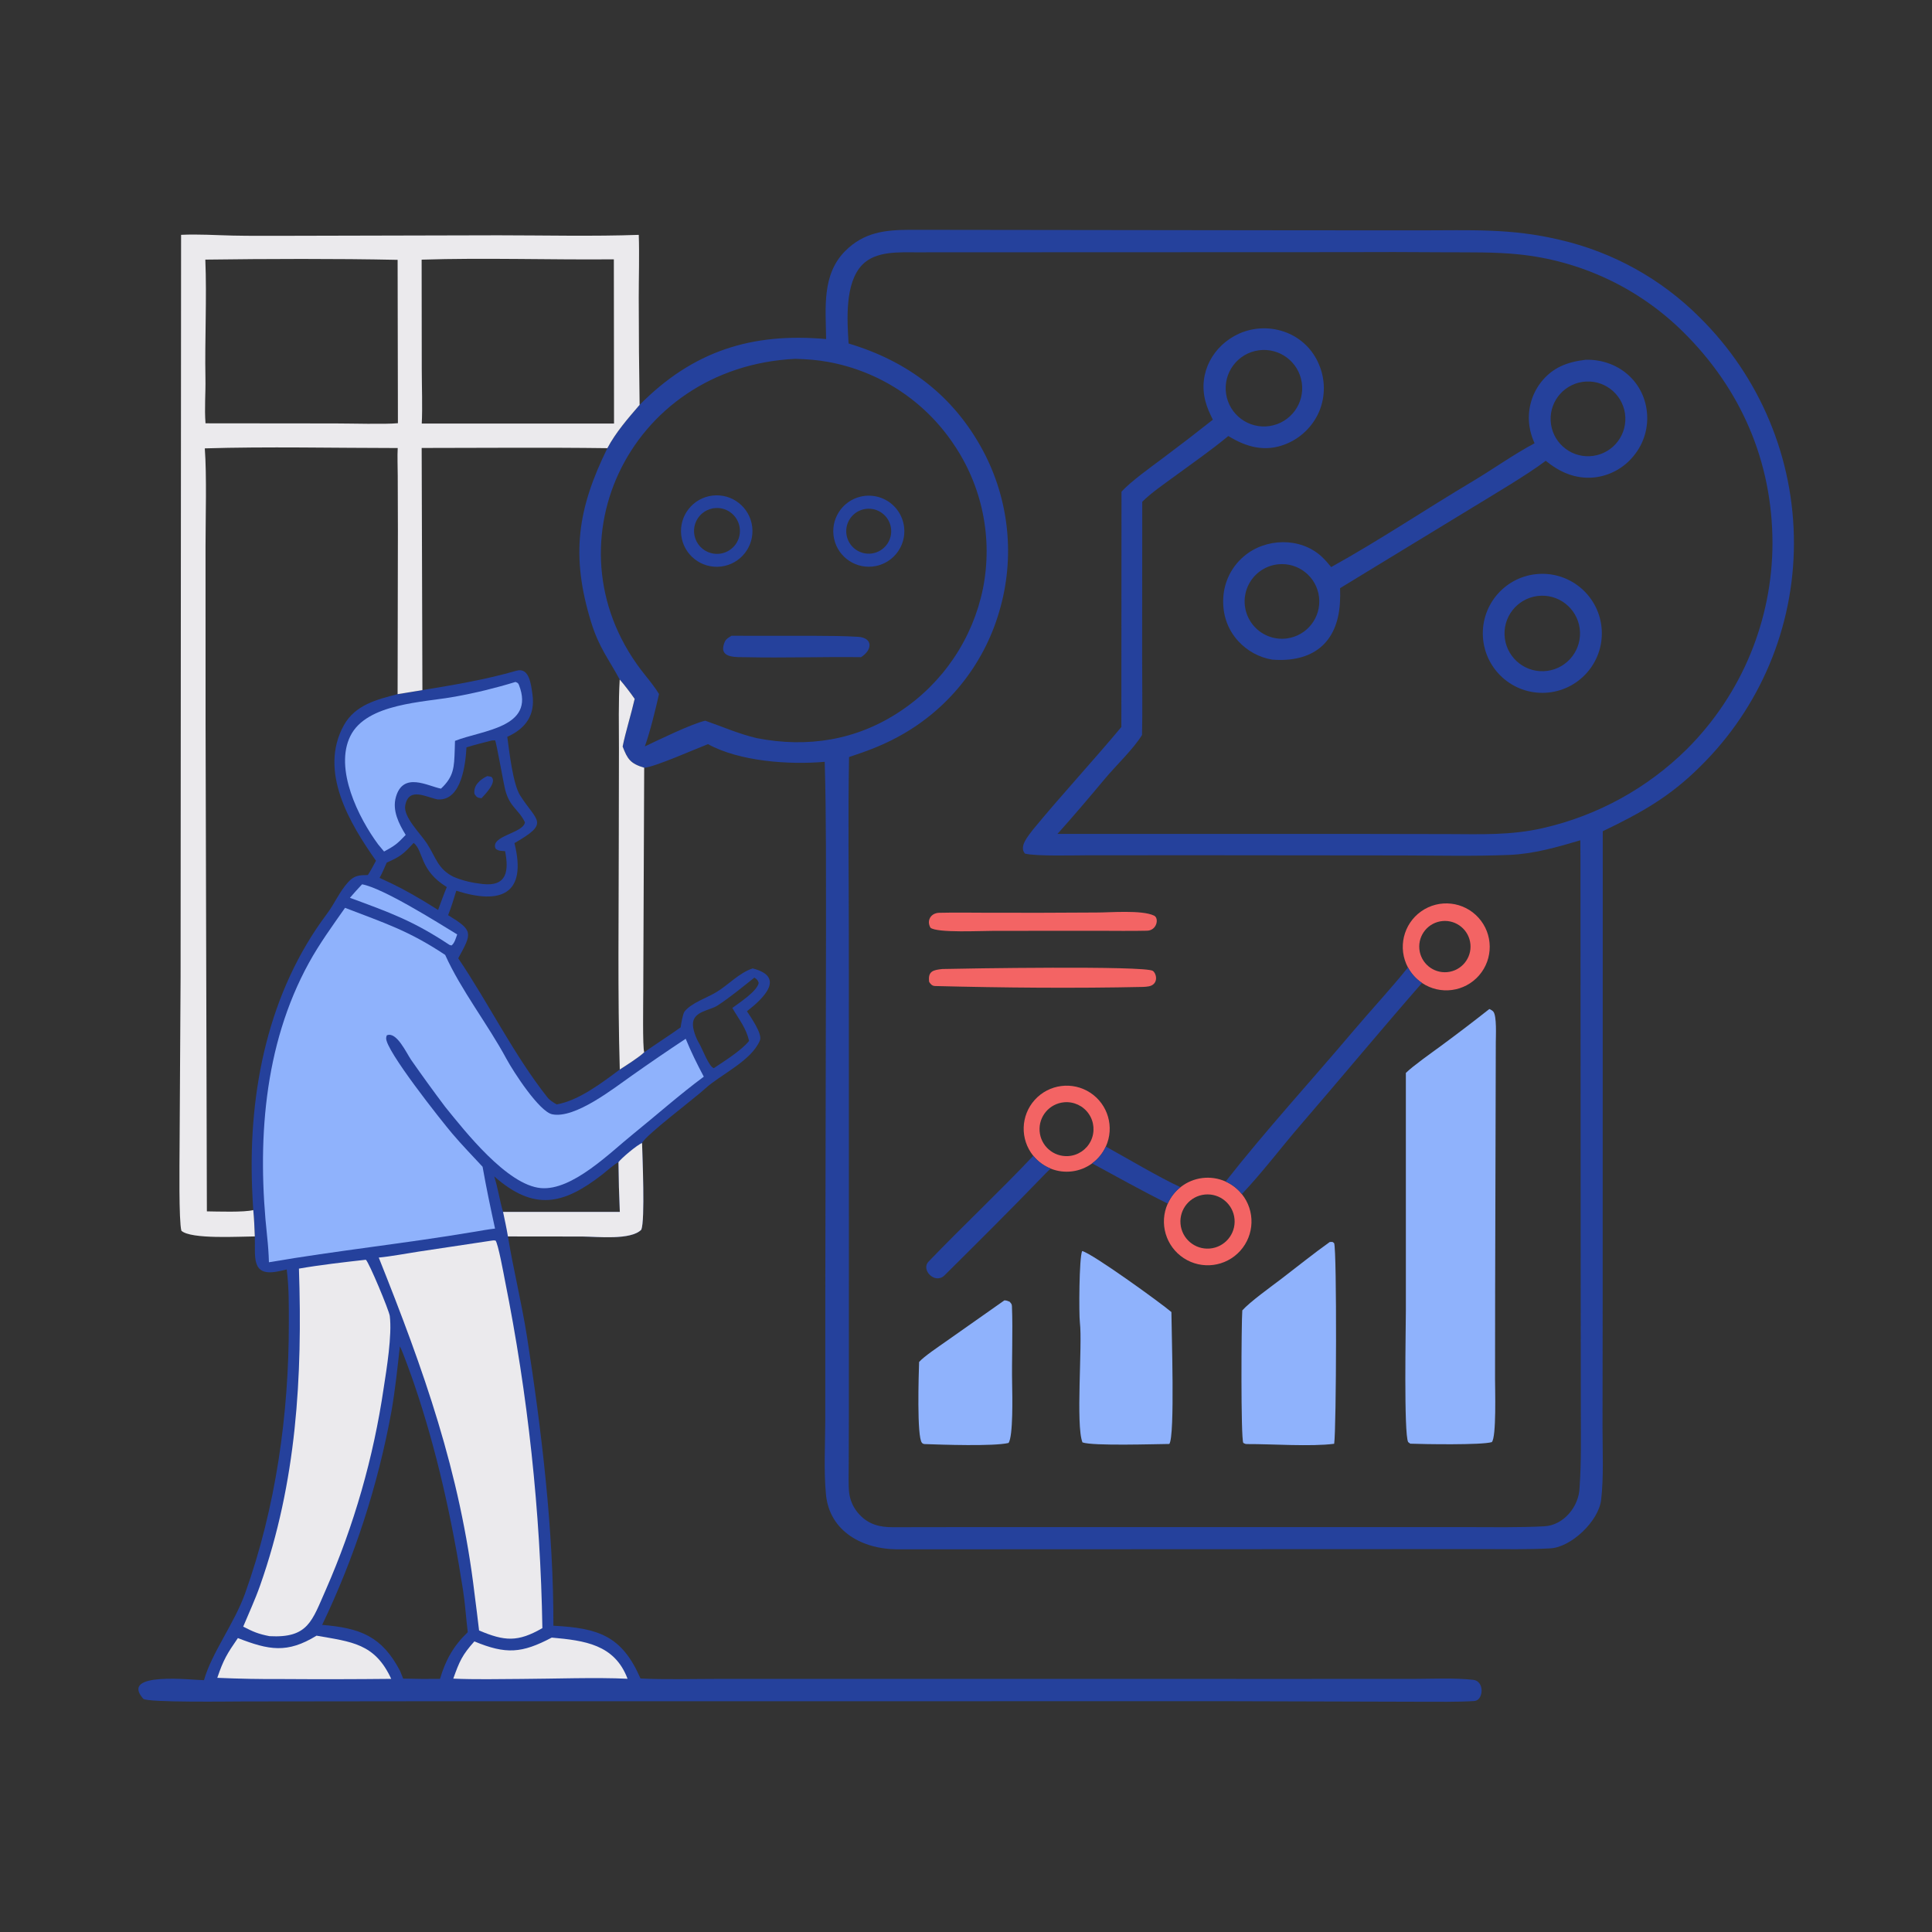
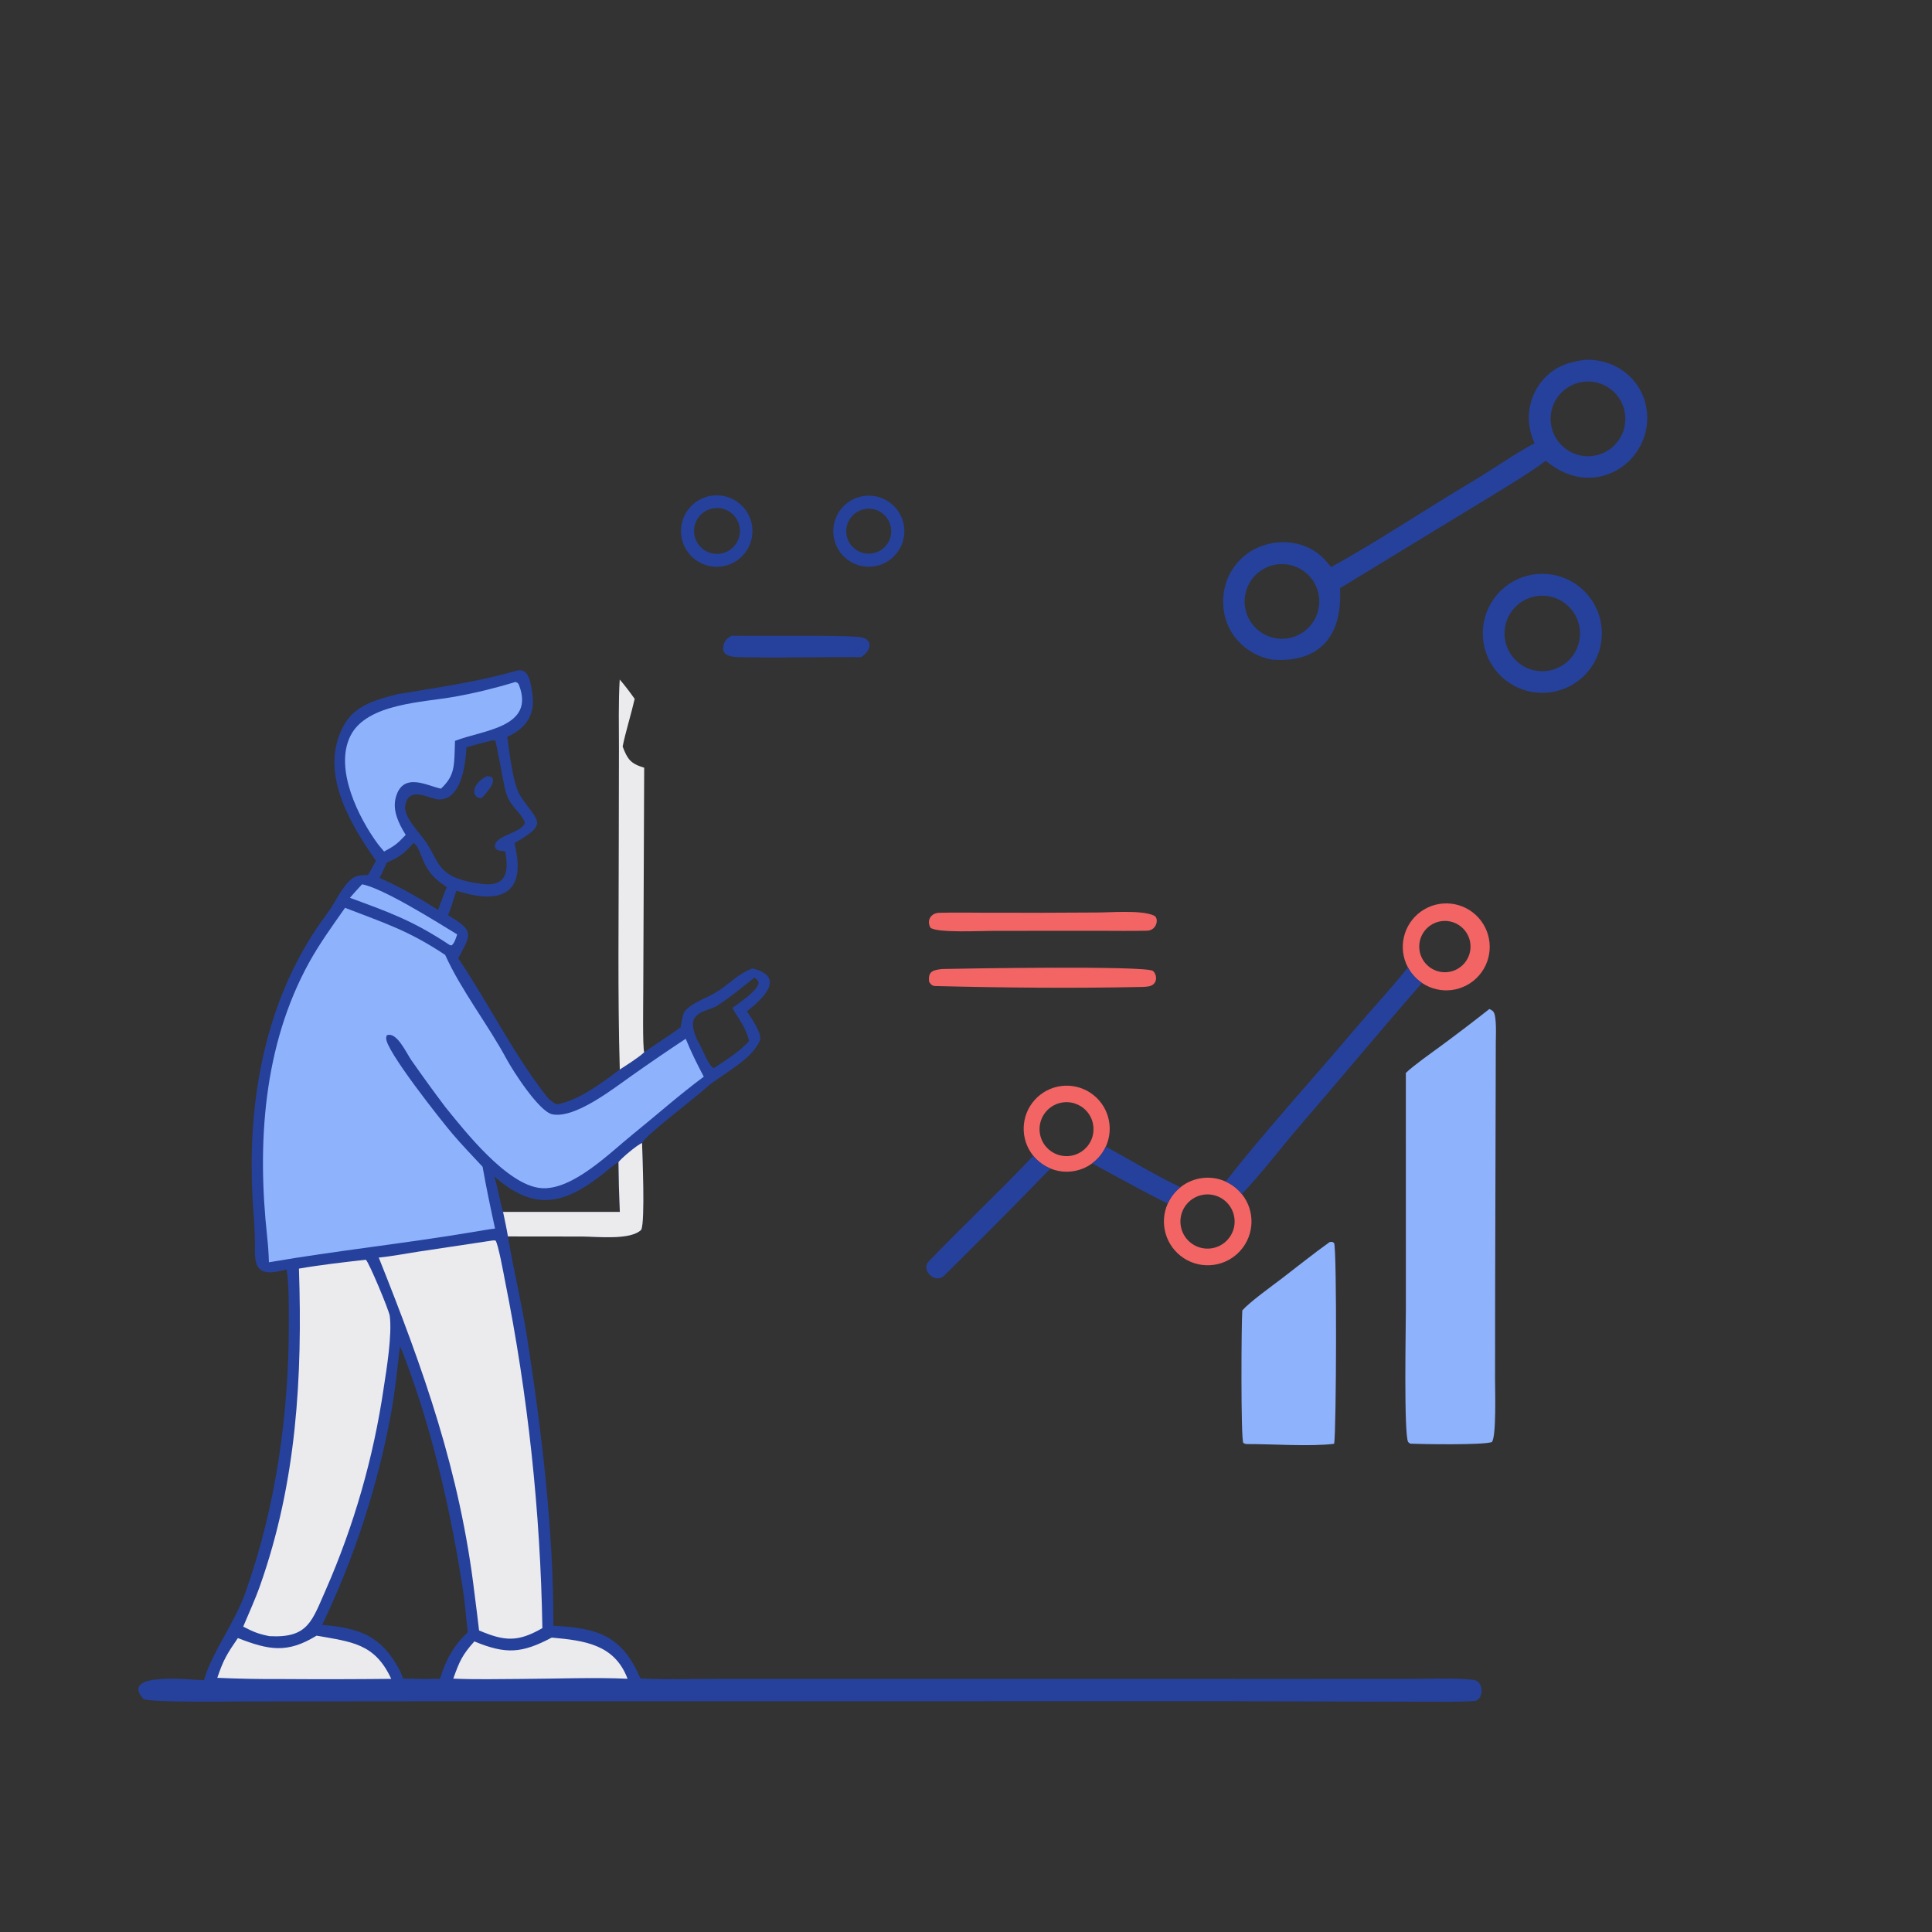
<svg xmlns="http://www.w3.org/2000/svg" width="381" height="381" viewBox="0 0 381 381">
  <rect x="0" y="0" width="381" height="381" fill="#333333" stroke="none" />
-   <path fill="#25419C" transform="matrix(0.372 0 0 0.372 0 0)" d="M437.941 179.745C437.73 163.271 435.607 145.586 448.013 133.114C457.946 123.128 469.086 121.878 482.488 121.825L686.475 122.085L752.747 122.122C779.485 122.146 800.916 120.911 827.092 127.181C855.071 133.663 880.667 147.87 900.966 168.186C933.091 199.858 951.122 243.124 950.999 288.236C950.907 332.663 933.018 375.199 901.331 406.338C885.06 422.54 869.918 430.907 849.655 440.654L849.613 688.413L849.53 756.888C849.539 769.053 850.204 783.338 848.782 795.182C847.443 806.341 833.017 820.251 821.745 820.836C809.789 821.457 797.882 821.231 785.993 821.206L717.837 821.233L475.468 821.33C457.66 821.23 439.77 812.157 437.857 792.235C436.666 779.826 437.444 765.699 437.492 753.072L437.51 684.288L437.885 494.09C437.824 465.023 438.066 432.814 437.194 403.853C418.344 405.52 392.027 403.665 375.31 394.484C368.844 396.956 346.64 406.81 341.498 406.987C334.225 404.795 332.657 402.503 330.078 395.748C331.516 388.456 334.67 378.348 336.452 370.494C334.414 367.558 330.874 362.854 328.52 360.235C322.425 348.953 317.52 343.241 313.382 329.849C302.434 294.414 306.214 269.581 321.989 237.581C326.442 229.188 332.908 221.791 339.078 214.624C367.344 186.052 398.559 176.221 437.941 179.745ZM449.858 182.096C481.1 191.418 505.366 209.66 520.981 238.671C535.05 264.891 538.196 295.607 529.734 324.135C521.442 352.774 501.919 376.842 475.606 390.863C466.969 395.5 459.291 398.271 450.094 401.328C449.523 432.463 449.963 464.732 449.985 495.931L450.014 661.548L449.999 750.21L449.925 775.984C449.909 779.816 449.717 787.314 450.113 790.963C450.583 795.45 452.523 799.655 455.632 802.925C460.549 808.19 466.421 809.615 473.26 809.605C495.382 809.575 517.526 809.526 539.65 809.549L701.025 809.542L776.918 809.547C790.754 809.565 805 809.834 818.681 809.124C829.032 808.588 837.091 798.499 837.356 788.614C838.32 775.079 838.054 761.939 838.031 748.538L837.955 681.393L837.831 454.907L837.756 445.458C825.496 449.1 813.054 452.669 800.203 453.205C781.547 453.982 762.384 453.53 743.706 453.482L643.864 453.385L577.518 453.395C569.876 453.401 549.489 454.021 543.369 452.519C539.982 448.713 545.252 442.99 547.63 439.757C562.587 421.576 579.206 403.686 594.455 385.408L594.529 260.653C599.331 255.326 610.116 247.613 616.1 243.14C625.148 236.384 634.102 229.502 642.959 222.498C641.241 218.949 640.022 216.489 639.022 212.707C635.047 197.678 643.087 183.014 657.051 176.776C665.053 173.289 674.118 173.148 682.224 176.384C689.94 179.471 696.075 185.554 699.228 193.244C702.598 201.132 702.659 210.044 699.397 217.978C695.994 226.028 689.48 232.359 681.338 235.532C670.482 239.773 660.633 236.966 651.164 231.15C641.867 238.823 632.262 245.473 622.554 252.603C616.95 256.719 610.432 261.142 605.531 265.994L605.47 347.798C605.458 361.427 605.722 376.054 605.413 389.612C601.165 396.711 591.364 406.098 585.788 412.769C577.492 422.693 569.252 432.436 560.6 442.061L721.488 442.074L767.573 442.155C785.014 442.196 800.765 442.926 817.987 438.978C846.806 432.405 873.217 417.912 894.24 397.132C923.264 368.163 939.59 328.849 939.627 287.842C939.552 244.689 922.978 206.379 892.435 176.106C868.855 152.72 837.956 138.146 804.912 134.827C792.304 133.541 779.284 133.822 766.586 133.745C748.285 133.601 729.984 133.577 711.683 133.673L504.442 133.75L486.536 133.763C476.891 133.785 464.311 132.878 457.075 140.397C447.8 150.034 449.059 169.571 449.858 182.096ZM667.228 185.713C656.077 187.274 648.332 197.619 649.976 208.758C651.619 219.896 662.021 227.564 673.147 225.839C684.158 224.131 691.728 213.86 690.102 202.838C688.476 191.815 678.262 184.169 667.228 185.713ZM421.631 190.219C332.325 194.58 287.902 291.326 342.203 358.145C344.408 360.858 347.612 364.966 349.363 367.924C347.516 376.032 344.635 387.952 341.836 395.698C348.905 392.326 366.664 383.69 373.873 382.06C383.065 385.256 391.615 389.052 401.129 391.29C428.072 396.558 454.158 392.461 477.221 377.068C499.862 362.052 515.63 338.677 521.074 312.06C526.407 285.337 520.72 257.593 505.305 235.123C489.943 212.375 466.059 196.782 439.053 191.868C433.021 190.753 427.732 190.426 421.631 190.219Z" />
  <path fill="#8FB2FC" transform="matrix(0.372 0 0 0.372 0 0)" d="M789.536 534.9C790.276 535.259 791.06 535.621 791.606 536.237C793.556 538.437 792.952 549.505 792.955 552.641L792.605 682.854L792.555 731.244C792.549 735.979 793.344 761.982 790.836 764.495C785.486 766.13 754.614 765.599 747.624 765.324L746.493 764.482C744.141 760.104 745.275 703.539 745.282 694.515L745.27 568.783C749.242 564.899 759.055 558.017 763.819 554.5C772.5 548.111 781.073 541.577 789.536 534.9Z" />
  <path fill="#25419C" transform="matrix(0.372 0 0 0.372 0 0)" d="M840.609 190.715C857.18 190.321 871.214 201.557 873.042 218.219C873.985 226.648 871.466 235.099 866.062 241.637C860.819 248.173 853.161 252.318 844.821 253.132C835.144 253.997 826.788 250.327 819.447 244.271C809.566 251.756 791.298 262.459 780.474 269.113L710.403 311.795C710.508 314.344 710.485 316.897 710.334 319.445C709.059 341.315 695.434 351.306 674.395 349.679C667.457 348.504 661.114 345.033 656.384 339.823C650.542 333.44 647.971 325.313 648.494 316.739C648.99 308.299 652.919 300.429 659.365 294.958C670.775 285.156 689.321 284.634 700.609 295.049C702.517 296.809 704.023 298.622 705.683 300.616C730.955 286.632 755.947 269.878 780.843 255.055C791.353 248.797 802.825 240.617 813.496 234.993C812.205 231.998 811.255 229.22 810.803 225.979C809.579 217.753 811.741 209.382 816.796 202.778C823.068 194.732 830.858 191.897 840.609 190.715ZM842.746 241.844C853.677 241.338 862.128 232.066 861.621 221.135C861.115 210.205 851.844 201.754 840.913 202.26C829.982 202.766 821.531 212.038 822.037 222.969C822.543 233.9 831.815 242.351 842.746 241.844ZM682.243 338.444C692.948 336.997 700.516 327.233 699.246 316.506C697.976 305.778 688.339 298.051 677.591 299.143C670.48 299.866 664.311 304.368 661.453 310.92C658.595 317.472 659.493 325.056 663.801 330.76C668.11 336.464 675.159 339.401 682.243 338.444Z" />
  <path fill="#8FB2FC" transform="matrix(0.372 0 0 0.372 0 0)" d="M704.946 658.4C706.746 658.429 706.053 658.081 707.264 659.034C708.749 663.444 708.436 757.418 707.276 765.376C694.965 766.987 674.152 765.465 660.875 765.529C659.957 765.452 659.996 765.338 659.1 764.926C657.73 762.731 658.056 701.266 658.569 694.668C662.628 690.105 673.875 682.067 679.225 677.978C687.517 671.64 696.492 664.408 704.946 658.4Z" />
-   <path fill="#8FB2FC" transform="matrix(0.372 0 0 0.372 0 0)" d="M573.668 663.196C578.951 664.414 615.075 690.514 620.984 695.534C621.008 705.085 622.972 761.469 619.873 765.472C612.907 765.517 579.322 766.643 573.839 764.647C570.178 755.481 573.889 713.123 572.478 701.174C571.912 696.376 572.058 666.743 573.668 663.196Z" />
  <path fill="#25419C" transform="matrix(0.372 0 0 0.372 0 0)" d="M815.654 304.258C833.109 303.169 848.118 316.486 849.115 333.947C850.112 351.407 836.716 366.346 819.251 367.251C801.915 368.149 787.111 354.873 786.122 337.543C785.132 320.213 798.329 305.339 815.654 304.258ZM818.247 355.814C829.29 355.451 837.95 346.208 837.594 335.164C837.238 324.121 828 315.455 816.957 315.804C805.903 316.154 797.228 325.401 797.585 336.454C797.941 347.507 807.194 356.177 818.247 355.814Z" />
-   <path fill="#8FB2FC" transform="matrix(0.372 0 0 0.372 0 0)" d="M532.459 689.34C533.91 689.454 533.8 689.541 535.212 690.055C535.939 690.923 536.403 691.182 536.454 692.479C537.002 706.263 536.284 720.419 536.564 734.199C536.67 739.444 537.15 761.65 534.627 764.949C526.734 766.814 499.179 765.861 489.954 765.525C489.241 765.29 489.233 765.395 488.75 764.874C485.943 761.849 487.03 728.34 487.234 722.016C489.875 719.009 497.763 713.788 501.345 711.228L532.459 689.34Z" />
  <path fill="#F36464" transform="matrix(0.372 0 0 0.372 0 0)" d="M625.793 629.362C632.584 623.969 641.814 622.81 649.727 626.358C653.084 627.863 656.035 630.144 658.337 633.013C665.477 641.914 665.089 654.685 657.421 663.136C649.754 671.588 637.081 673.212 627.529 666.968C617.978 660.724 614.381 648.464 619.046 638.05C620.566 634.655 622.88 631.675 625.793 629.362ZM641.241 661.882C649.206 661.266 655.14 654.273 654.452 646.314C653.764 638.355 646.717 632.484 638.765 633.245C630.914 633.996 625.134 640.933 625.814 648.791C626.493 656.648 633.378 662.49 641.241 661.882Z" />
  <path fill="#F36464" transform="matrix(0.372 0 0 0.372 0 0)" d="M746.383 512.862C740.873 502.6 743.886 489.84 753.404 483.126C762.922 476.412 775.953 477.854 783.772 486.488C791.591 495.121 791.739 508.231 784.118 517.04C776.497 525.848 763.502 527.585 753.834 521.089C750.717 518.994 748.159 516.17 746.383 512.862ZM767.266 515.34C774.741 514.62 780.217 507.978 779.498 500.503C778.779 493.028 772.137 487.552 764.662 488.27C757.187 488.989 751.71 495.632 752.429 503.107C753.148 510.582 759.791 516.059 767.266 515.34Z" />
  <path fill="#25419C" transform="matrix(0.372 0 0 0.372 0 0)" d="M746.383 512.862C748.159 516.17 750.717 518.994 753.834 521.089C732.18 545.852 711.047 571.341 689.548 596.252C679.302 608.125 669.009 621.776 658.337 633.013C656.035 630.144 653.084 627.863 649.727 626.358C670.902 599.334 695.336 572.66 717.555 546.377C727.022 535.178 737.221 524.329 746.383 512.862Z" />
  <path fill="#F36464" transform="matrix(0.372 0 0 0.372 0 0)" d="M547.771 612.715C540.683 603.983 541.02 591.387 548.564 583.047C556.109 574.706 568.608 573.111 578.005 579.291C587.402 585.47 590.89 597.577 586.222 607.809C584.605 611.354 582.106 614.426 578.964 616.73C572.62 621.384 564.325 622.439 557.019 619.521C553.406 618.078 550.222 615.735 547.771 612.715ZM566.272 612.867C571.423 612.548 576.002 609.479 578.256 604.838C580.511 600.196 580.09 594.699 577.157 590.454C574.223 586.209 569.23 583.873 564.091 584.341C556.303 585.049 550.527 591.881 551.123 599.679C551.719 607.476 558.467 613.35 566.272 612.867Z" />
  <path fill="#F36464" transform="matrix(0.372 0 0 0.372 0 0)" d="M499.547 513.693C510.617 513.409 606.928 511.833 611.133 514.685C612.133 515.364 612.715 516.858 612.83 518.008C612.959 519.302 612.67 520.496 611.768 521.46C610.255 523.078 608.03 523.031 605.982 523.188C569.757 523.979 531.988 523.642 495.731 522.711C494.101 522.67 493.36 521.736 492.563 520.517C491.816 514.811 494.724 514.214 499.547 513.693Z" />
  <path fill="#F36464" transform="matrix(0.372 0 0 0.372 0 0)" d="M581.28 483.741C587.927 483.801 605.391 482.237 611.831 485.409C614.549 486.748 613.298 493.271 608.094 493.39C599.412 493.59 590.54 493.435 581.754 493.431L526.75 493.47C520.435 493.435 496.987 494.694 493.276 491.824C491.037 487.945 493.523 483.995 497.863 483.891C506.611 483.682 515.408 483.857 524.163 483.865C543.202 483.92 562.241 483.878 581.28 483.741Z" />
  <path fill="#25419C" transform="matrix(0.372 0 0 0.372 0 0)" d="M547.771 612.715C550.222 615.735 553.406 618.078 557.019 619.521C555.28 620.963 553.593 622.786 551.987 624.45C535.14 641.891 517.888 659.042 500.683 676.112C495.736 681.021 487.991 673.23 492.249 668.798C510.425 649.881 529.747 631.788 547.771 612.715Z" />
  <path fill="#25419C" transform="matrix(0.372 0 0 0.372 0 0)" d="M586.222 607.809C597.598 614.089 614.399 624.105 625.793 629.362C622.88 631.675 620.566 634.655 619.046 638.05C605.747 631.502 592.081 623.822 578.964 616.73C582.106 614.426 584.605 611.354 586.222 607.809Z" />
  <path fill="#25419C" transform="matrix(0.372 0 0 0.372 0 0)" d="M377.751 262.713C388.125 261.498 397.524 268.91 398.763 279.281C400.002 289.653 392.612 299.07 382.244 300.333C371.841 301.6 362.386 294.18 361.143 283.775C359.901 273.369 367.342 263.931 377.751 262.713ZM381.25 293.574C387.839 292.939 392.711 287.153 392.215 280.551C391.719 273.95 386.037 268.957 379.427 269.313C375.025 269.55 371.095 272.149 369.155 276.108C367.215 280.067 367.568 284.765 370.078 288.39C372.588 292.014 376.861 293.998 381.25 293.574Z" />
  <path fill="#25419C" transform="matrix(0.372 0 0 0.372 0 0)" d="M456.304 263.25C462.93 261.709 469.872 263.86 474.466 268.878C479.059 273.895 480.591 280.999 478.474 287.464C476.356 293.929 470.918 298.75 464.246 300.077C454.157 302.083 444.323 295.626 442.155 285.571C439.986 275.515 446.285 265.579 456.304 263.25ZM448.61 281.998C448.722 285.388 450.274 288.57 452.875 290.746C455.476 292.923 458.882 293.889 462.238 293.401C468.727 292.459 473.237 286.455 472.334 279.961C471.431 273.467 465.454 268.92 458.955 269.784C452.88 270.592 448.407 275.873 448.61 281.998Z" />
  <path fill="#25419C" transform="matrix(0.372 0 0 0.372 0 0)" d="M387.784 337.038L432.384 337.063C439.825 337.088 447.402 337.127 454.821 337.585C462.836 338.081 462.597 344.466 456.459 348.38C436.102 348.125 415.643 348.85 395.271 348.399C390.888 348.302 381.66 349.093 383.595 342.014C384.402 339.058 385.287 338.552 387.784 337.038Z" />
  <path fill="#25419C" transform="matrix(0.372 0 0 0.372 0 0)" d="M95.997 124.49C105.163 124.053 114.127 124.682 123.242 124.881C132.5 125.083 142.013 125.009 151.287 125.005L264.172 124.737C288.243 124.747 314.739 125.361 338.625 124.504C338.997 134.786 338.61 147.388 338.615 157.874C338.617 176.791 338.771 195.709 339.078 214.624C332.908 221.791 326.442 229.188 321.989 237.581C289.384 237.147 256.186 237.465 223.536 237.477L223.924 365.838C240.524 363.109 257.479 360.286 273.717 355.58C280.609 353.583 281.522 362.78 282.279 368.263C283.771 379.061 278.693 386.206 268.922 390.607C269.969 398.326 271.897 415.659 275.754 421.716C284.638 435.667 291.653 436.09 272.72 446.957C279.55 474.288 265.295 479.661 241.885 472.19C240.503 476.722 239.307 480.733 237.552 485.153C250.872 493.305 250.395 494.433 242.919 508.005C259.068 531.919 272.23 558.949 290.14 581.667C291.358 583.211 293.368 584.501 295.089 585.466C306.696 583.492 319.068 574.047 328.556 566.977C331.865 564.843 338.815 560.466 341.515 557.828C347.87 553.358 354.588 549.068 360.806 544.647C361.072 542.838 361.96 537.351 362.935 536.164C366.726 531.548 374.552 529.083 379.689 526C386.249 522.063 391.771 515.734 399.002 513.379C416.869 517.932 404.386 529.533 395.964 536.093C397.938 539.102 404.266 548.083 402.86 551.508C398.371 562.446 381.737 569.766 373.82 577.093C368.299 582.203 342.058 601.916 340.372 605.95C340.562 613.035 342.013 646.751 339.992 651.863C334.484 657.575 316.693 655.561 308.751 655.509L269.268 655.464C272.088 672.753 276.549 690.64 279.353 708.541C287.091 757.955 293.516 811.715 293.362 861.83C317.375 863.072 329.71 867.227 339.545 889.795C352.122 890.447 368.057 890.012 380.889 890.012L456.855 890.014L688.433 890.026L749.873 890.012C760.126 889.98 770.91 889.418 780.943 890.5C787.142 891.169 786.472 901.408 781.6 901.744C773.037 902.335 761.06 902.115 752.737 902.132L652.242 901.844L226.304 901.865L129.71 901.974C123.531 901.967 77.787 902.668 75.924 900.539C63.051 885.833 102.495 890.715 108.135 890.688C112.23 876.208 124.205 860.647 129.911 844.736C146.238 799.206 153.176 749.618 153.112 701.346C153.099 691.222 153.224 682.969 152.008 672.975C150.212 673.428 148.399 673.818 146.575 674.142C132.905 676.538 135.459 665.748 135.085 655.453C126.944 655.48 101.245 657.105 96.16 652.444C94.748 647.459 95.166 616.193 95.196 608.831L95.734 517.705L95.997 124.49ZM195.007 463.866C196.481 461.67 198.021 458.654 199.321 456.291C185.497 436.672 168.758 408.961 182.258 384.526C188.243 373.693 199.648 370.849 210.778 367.986L223.924 365.838L223.536 237.477C256.186 237.465 289.384 237.147 321.989 237.581C326.442 229.188 332.908 221.791 339.078 214.624C338.771 195.709 338.617 176.791 338.615 157.874C338.61 147.388 338.997 134.786 338.625 124.504C314.739 125.361 288.243 124.747 264.172 124.737L151.287 125.005C142.013 125.009 132.5 125.083 123.242 124.881C114.127 124.682 105.163 124.053 95.997 124.49L95.734 517.705L95.196 608.831C95.166 616.193 94.748 647.459 96.16 652.444C101.245 657.105 126.944 655.48 135.085 655.453C134.88 650.815 134.739 646.094 134.263 641.483C133.984 637.387 133.769 633.287 133.62 629.184C131.725 578.038 142.218 525.869 173.333 484.411C177.337 479.076 179.993 472.685 184.475 467.738C187.893 463.966 190.382 463.958 195.007 463.866ZM266.684 642.459L328.581 642.46C328.184 633.674 327.946 624.882 327.866 616.088C325.83 617.015 321.4 620.975 319.362 622.566C298.449 638.889 282.965 642.042 261.993 623.642C264.029 629.939 264.88 636.498 266.684 642.459ZM240.366 464.797C245.596 466.974 250.229 467.998 255.826 468.634C268.929 470.122 269.774 461.452 267.758 451.207C265.543 451.032 264.341 451.22 262.729 449.893C259.712 443.055 277.428 441.788 278.28 435.922C274.849 428.87 270.311 428.066 267.866 418.857C266.909 415.253 263.096 393.236 262.457 392.486C262.156 392.492 261.006 392.499 260.749 392.54C256.293 393.694 251.666 394.82 247.284 396.185C246.853 404.098 244.947 424.733 232.034 423.785C225.974 422.706 216.686 416.851 214.819 427.021C213.706 433.079 223.055 442.072 226.336 447.16C231.144 454.616 232.027 460.591 240.366 464.797ZM399.896 518.272C393.563 523.298 387.153 528.627 380.322 533.088C376.17 535.706 368.226 536.042 367.389 542.037C366.948 545.197 368.99 550.477 370.673 553.185C372.125 555.521 375.926 565.799 378.44 566.233C384.066 562.467 392.998 556.904 397.102 551.801C395.538 544.908 391.805 540.555 388.229 534.341C392.051 531.477 401.42 525.448 402.2 521.04C401.769 519.632 401.233 519.063 399.896 518.272ZM205.015 457.289C203.806 460.031 202.665 462.75 201.223 465.379C210.341 469.516 215.899 472.465 224.507 477.594L232.242 482.378C233.686 478.548 235.281 473.953 236.866 470.245C222.3 461.322 224.694 451.29 219.304 446.831C213.868 452.698 212.435 454.018 205.015 457.289ZM211.979 713.726C210.712 725.091 209.493 736.883 207.529 748.118C200.372 787.336 188.017 825.426 170.791 861.378C190.982 863.062 202.434 867.383 212.08 885.78L213.725 889.858C220.235 890.039 226.747 890.09 233.258 890.013C236.182 880.071 240.383 872.508 247.97 865.256C247.052 857.772 246.597 850.192 245.431 842.73C239.644 805.695 231.596 768.924 219.473 733.413C218.435 730.373 213.31 715.929 211.979 713.726Z" />
-   <path fill="#EBEAED" transform="matrix(0.372 0 0 0.372 0 0)" d="M95.997 124.49C105.163 124.053 114.127 124.682 123.242 124.881C132.5 125.083 142.013 125.009 151.287 125.005L264.172 124.737C288.243 124.747 314.739 125.361 338.625 124.504C338.997 134.786 338.61 147.388 338.615 157.874C338.617 176.791 338.771 195.709 339.078 214.624C332.908 221.791 326.442 229.188 321.989 237.581C289.384 237.147 256.186 237.465 223.536 237.477L223.924 365.838L210.778 367.986L210.932 281.335L210.85 252.167C210.833 248.027 210.591 241.496 210.837 237.511C177.855 237.502 141.253 236.687 108.568 237.693C109.648 252.018 108.961 274.967 108.957 289.733L108.981 384.457L109.67 642.166C115.406 642.243 129.426 642.742 134.263 641.483C134.739 646.094 134.88 650.815 135.085 655.453C126.944 655.48 101.245 657.105 96.16 652.444C94.748 647.459 95.166 616.193 95.196 608.831L95.734 517.705L95.997 124.49ZM223.582 224.525L325.509 224.533L325.414 137.474C292.213 137.791 256.363 136.584 223.518 137.651L223.588 195.713C223.598 204.223 224.022 216.428 223.582 224.525ZM108.947 224.406L177.918 224.476C185.414 224.475 204.494 225.004 210.942 224.345L210.786 137.749C178.333 137.059 141.397 137.197 108.848 137.628C109.687 157.969 108.52 180.033 108.909 200.51C109.062 208.549 108.322 216.324 108.947 224.406Z" />
  <path fill="#EBEAED" transform="matrix(0.372 0 0 0.372 0 0)" d="M327.866 616.088C329.3 614.052 337.982 606.74 340.372 605.95C340.562 613.035 342.013 646.751 339.992 651.863C334.484 657.575 316.693 655.561 308.751 655.509L269.268 655.464C268.541 651.119 267.586 646.774 266.684 642.459L328.581 642.46C328.184 633.674 327.946 624.882 327.866 616.088Z" />
  <path fill="#8FB2FC" transform="matrix(0.372 0 0 0.372 0 0)" d="M182.914 481.263C204.197 489.467 216.625 493.336 235.995 506.212C244.473 525.01 258.536 542.886 268.419 561.214C272.247 568.313 285.904 589.306 292.754 590.709C304.84 593.183 325.31 576.959 335.127 570.072C344.487 563.464 353.946 556.997 363.502 550.675C366.421 557.795 369.507 564.012 373.099 570.773C360.111 580.397 348.452 590.798 335.535 601.254C323.405 611.01 303.363 631.301 286.739 629.833C268.795 628.248 246.406 599.592 235.953 586.704C229.798 578.52 223.789 570.228 217.927 561.832C215.451 558.225 210.21 546.601 205.06 548.854C204.847 549.456 204.782 549.54 204.713 550.25C204.099 556.546 234.336 594.529 239.596 600.756C244.782 606.895 250.383 612.621 255.829 618.522C257.814 629.788 260.006 640.119 262.431 651.296C258.692 651.723 254.604 652.466 250.878 653.094C214.917 659.155 178.496 662.986 142.565 669.153C142.433 664.635 142.106 660.029 141.62 655.556C136.277 606.344 139.496 554.487 163.818 510.322C169.366 500.248 176.261 490.739 182.914 481.263Z" />
  <path fill="#EBEAED" transform="matrix(0.372 0 0 0.372 0 0)" d="M260.506 657.699C261.641 657.485 261.484 657.558 262.672 657.633C264.033 658.973 267.141 676.041 267.664 678.73C279.853 739.458 286.501 801.167 287.527 863.097C274.464 870.65 267.447 870.056 253.967 864.346C253.218 857.931 252.425 851.521 251.588 845.117C243.903 780.31 224.606 726.265 200.785 666.663C206.768 666.129 215.846 664.434 221.966 663.495L260.506 657.699Z" />
  <path fill="#EBEAED" transform="matrix(0.372 0 0 0.372 0 0)" d="M193.952 667.816C195.643 669.269 206.252 694.66 206.628 697.622C207.906 707.698 204.963 725.757 203.392 735.867C197.988 772.684 187.685 808.612 172.756 842.697C165.384 859.29 163.458 868.473 142.88 867.365C136.977 866.212 134.232 865.059 128.93 862.309C132.071 854.771 135.149 848.252 137.891 840.481C157.24 785.638 160.39 730.03 158.473 672.521C169.511 670.581 182.729 669.067 193.952 667.816Z" />
  <path fill="#8FB2FC" transform="matrix(0.372 0 0 0.372 0 0)" d="M273.27 361.512C274.26 361.969 274.659 361.957 275.113 363.127C283.934 385.843 255.575 387.032 241.203 392.756L241.054 397.746C240.747 406.758 240.612 411.676 233.766 418.076C226.713 416.708 213.709 408.91 209.861 422.56C207.873 429.614 211.374 436.594 215.066 442.603C210.614 447.32 209.315 448.326 203.612 451.416L200.506 447.684C190.039 433.572 177.085 407.538 185.753 390.135C194.396 372.783 224.472 372.39 241.269 369.298C252.082 367.343 262.768 364.743 273.27 361.512Z" />
  <path fill="#25419C" transform="matrix(0.372 0 0 0.372 0 0)" d="M258.327 411.414L260.398 411.766C263.729 414.416 257.347 420.905 255.275 423.143C253.177 422.978 252.753 422.678 251.55 420.955C250.754 416.382 254.595 413.169 258.327 411.414Z" />
  <path fill="#EBEAED" transform="matrix(0.372 0 0 0.372 0 0)" d="M167.808 867.102C186.344 870.382 198.746 871.163 207.389 890C188.343 890.201 169.296 890.235 150.25 890.102C138.56 890.179 126.87 889.962 115.191 889.451C118.456 879.798 120.38 876.679 126.107 868.379C142.534 874.757 152.245 876.657 167.808 867.102Z" />
  <path fill="#EBEAED" transform="matrix(0.372 0 0 0.372 0 0)" d="M292.494 868.123C309.829 869.692 325.819 871.681 332.683 889.948C316.136 889.138 293.385 889.963 276.25 890.045C264.51 890.108 251.961 890.395 240.29 889.877C243.594 880.643 244.993 877.396 251.47 870.139C268.199 877.086 276.623 876.494 292.494 868.123Z" />
  <path fill="#8FB2FC" transform="matrix(0.372 0 0 0.372 0 0)" d="M191.948 468.793C203.01 470.786 231.738 488.857 242.364 495.357C241.661 497.328 240.957 500.054 239.333 501.22L238.28 500.907C218.985 488.131 206.729 483.774 185.5 475.944C187.599 473.448 189.728 471.177 191.948 468.793Z" />
  <path fill="#EBEAED" transform="matrix(0.372 0 0 0.372 0 0)" d="M328.52 360.235C330.874 362.854 334.414 367.558 336.452 370.494C334.67 378.348 331.516 388.456 330.078 395.748C332.657 402.503 334.225 404.795 341.498 406.987L341.006 525.753C341.016 530.067 340.587 555.347 341.515 557.828C338.815 560.466 331.865 564.843 328.556 566.977C327.401 527.368 328.025 484.778 328.029 444.962L328.116 397.084C328.097 385.012 327.812 372.198 328.52 360.235Z" />
</svg>